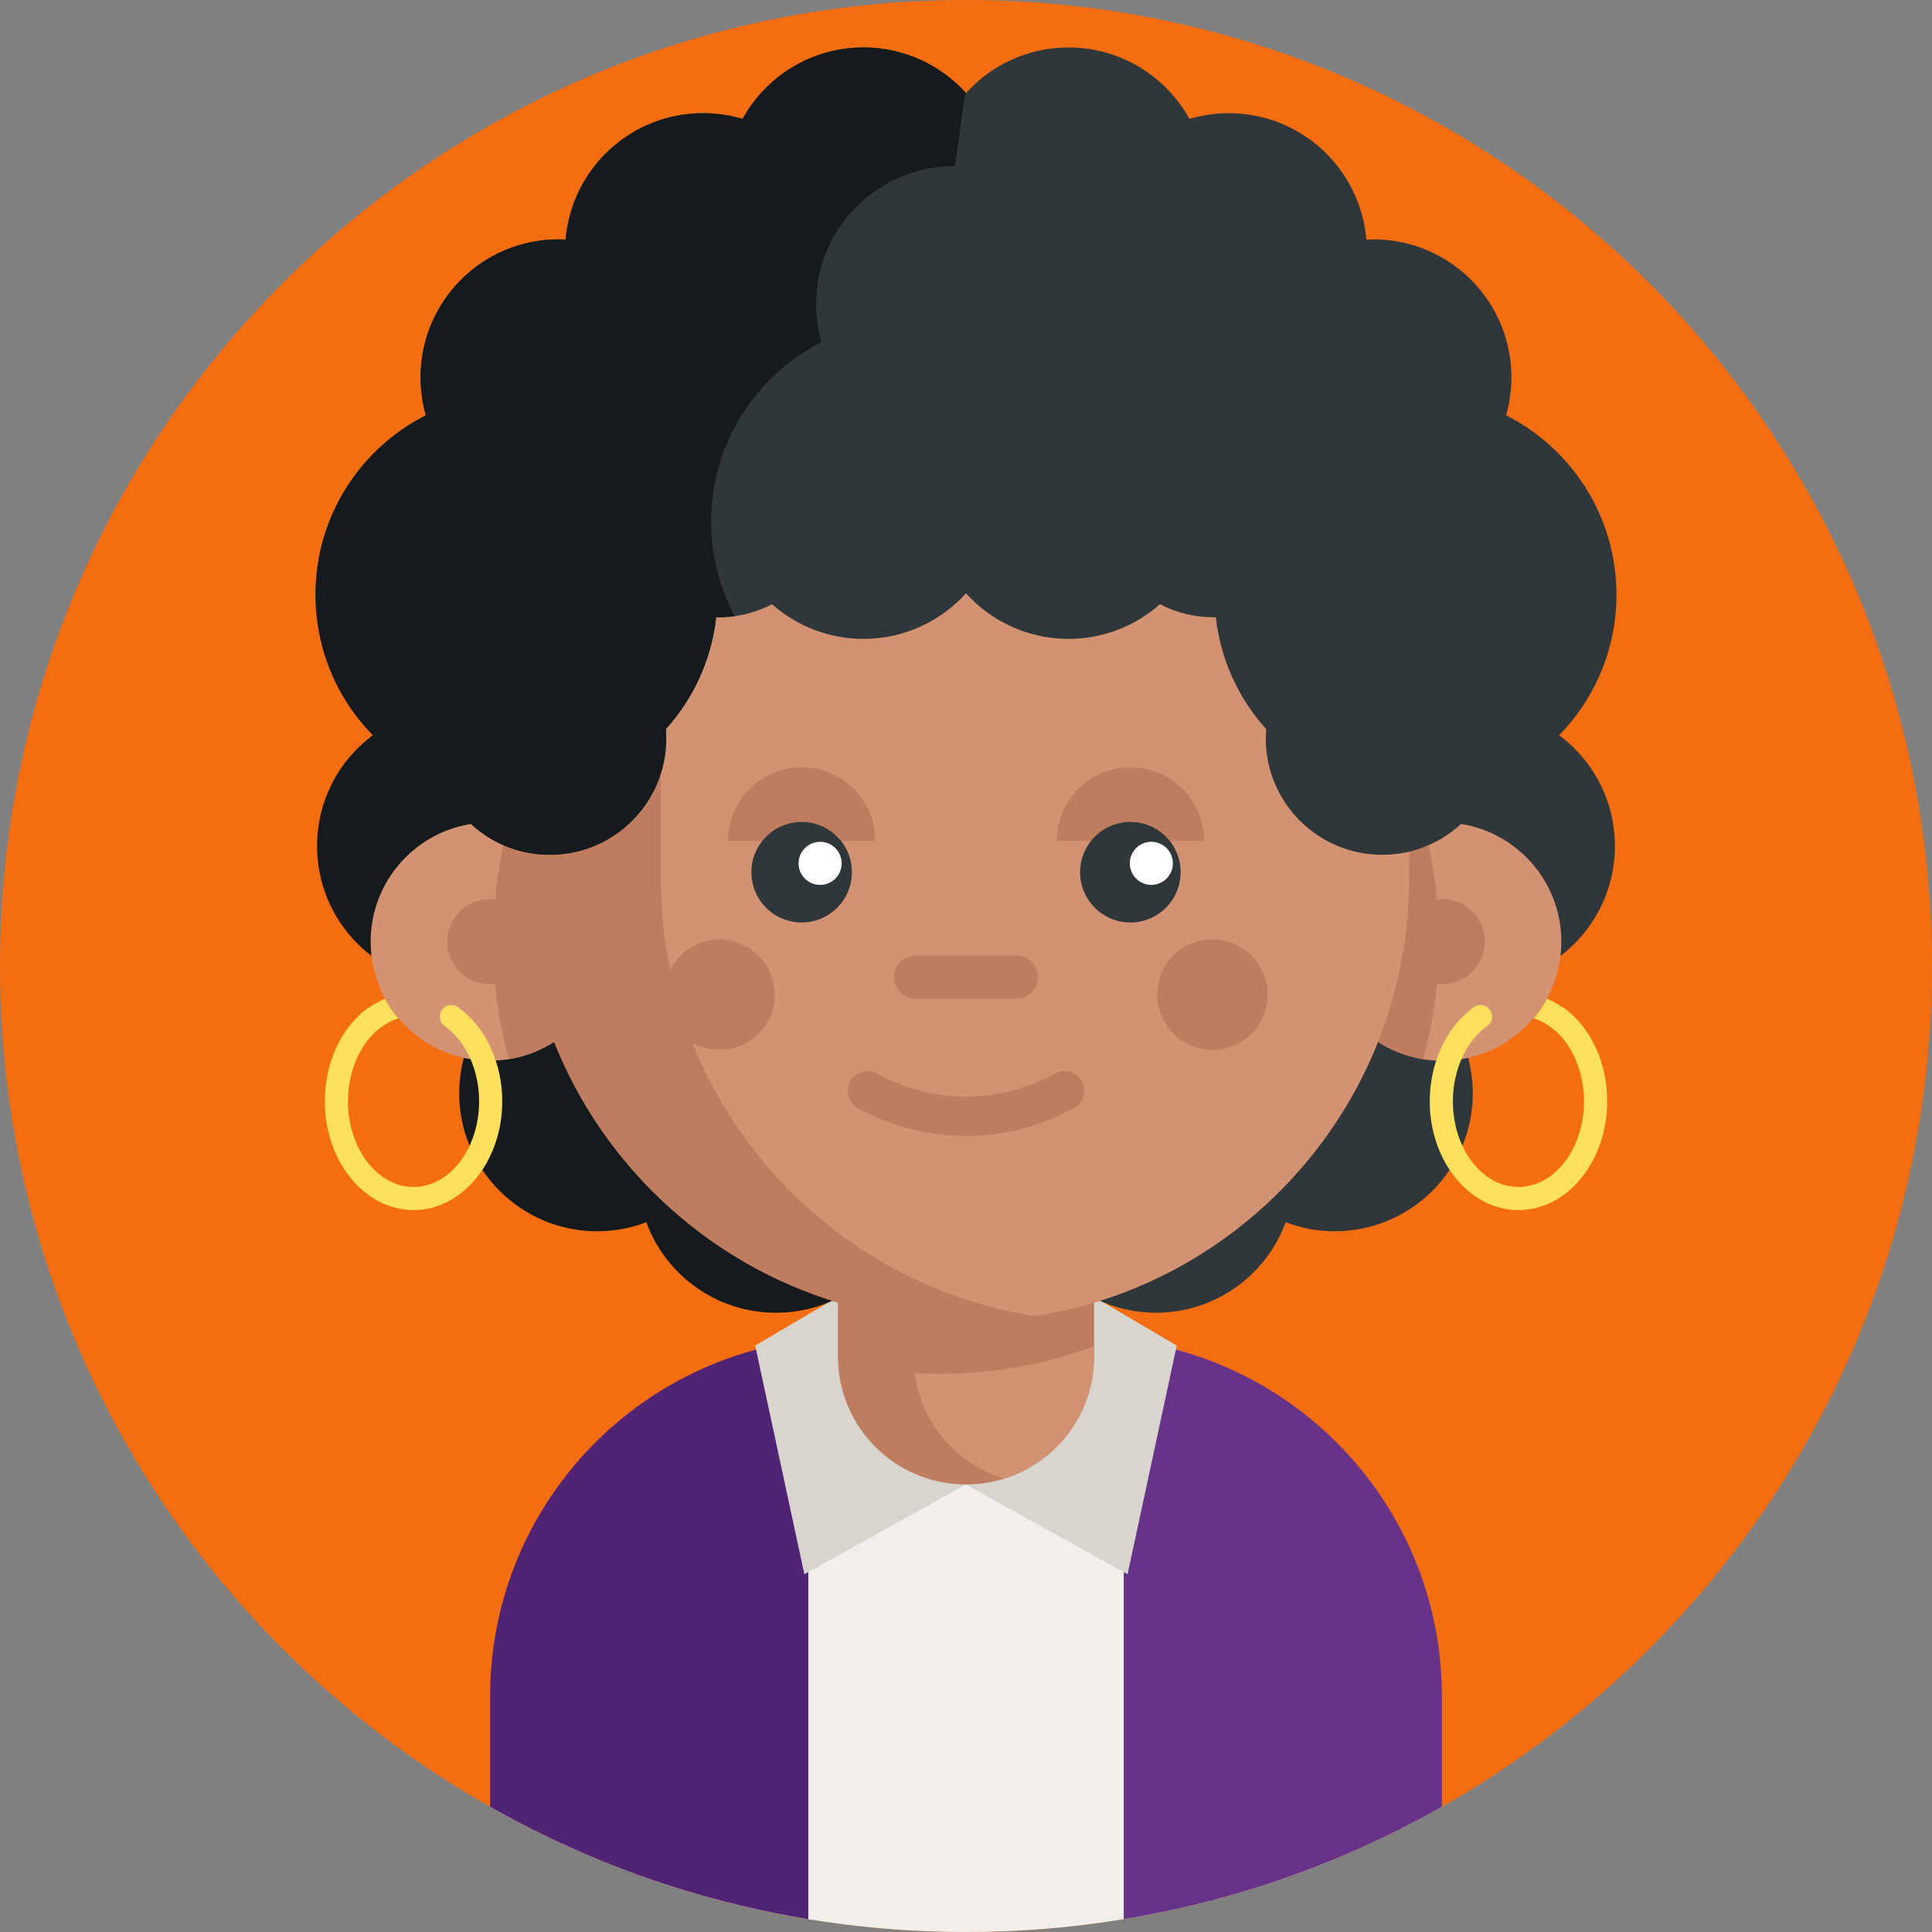
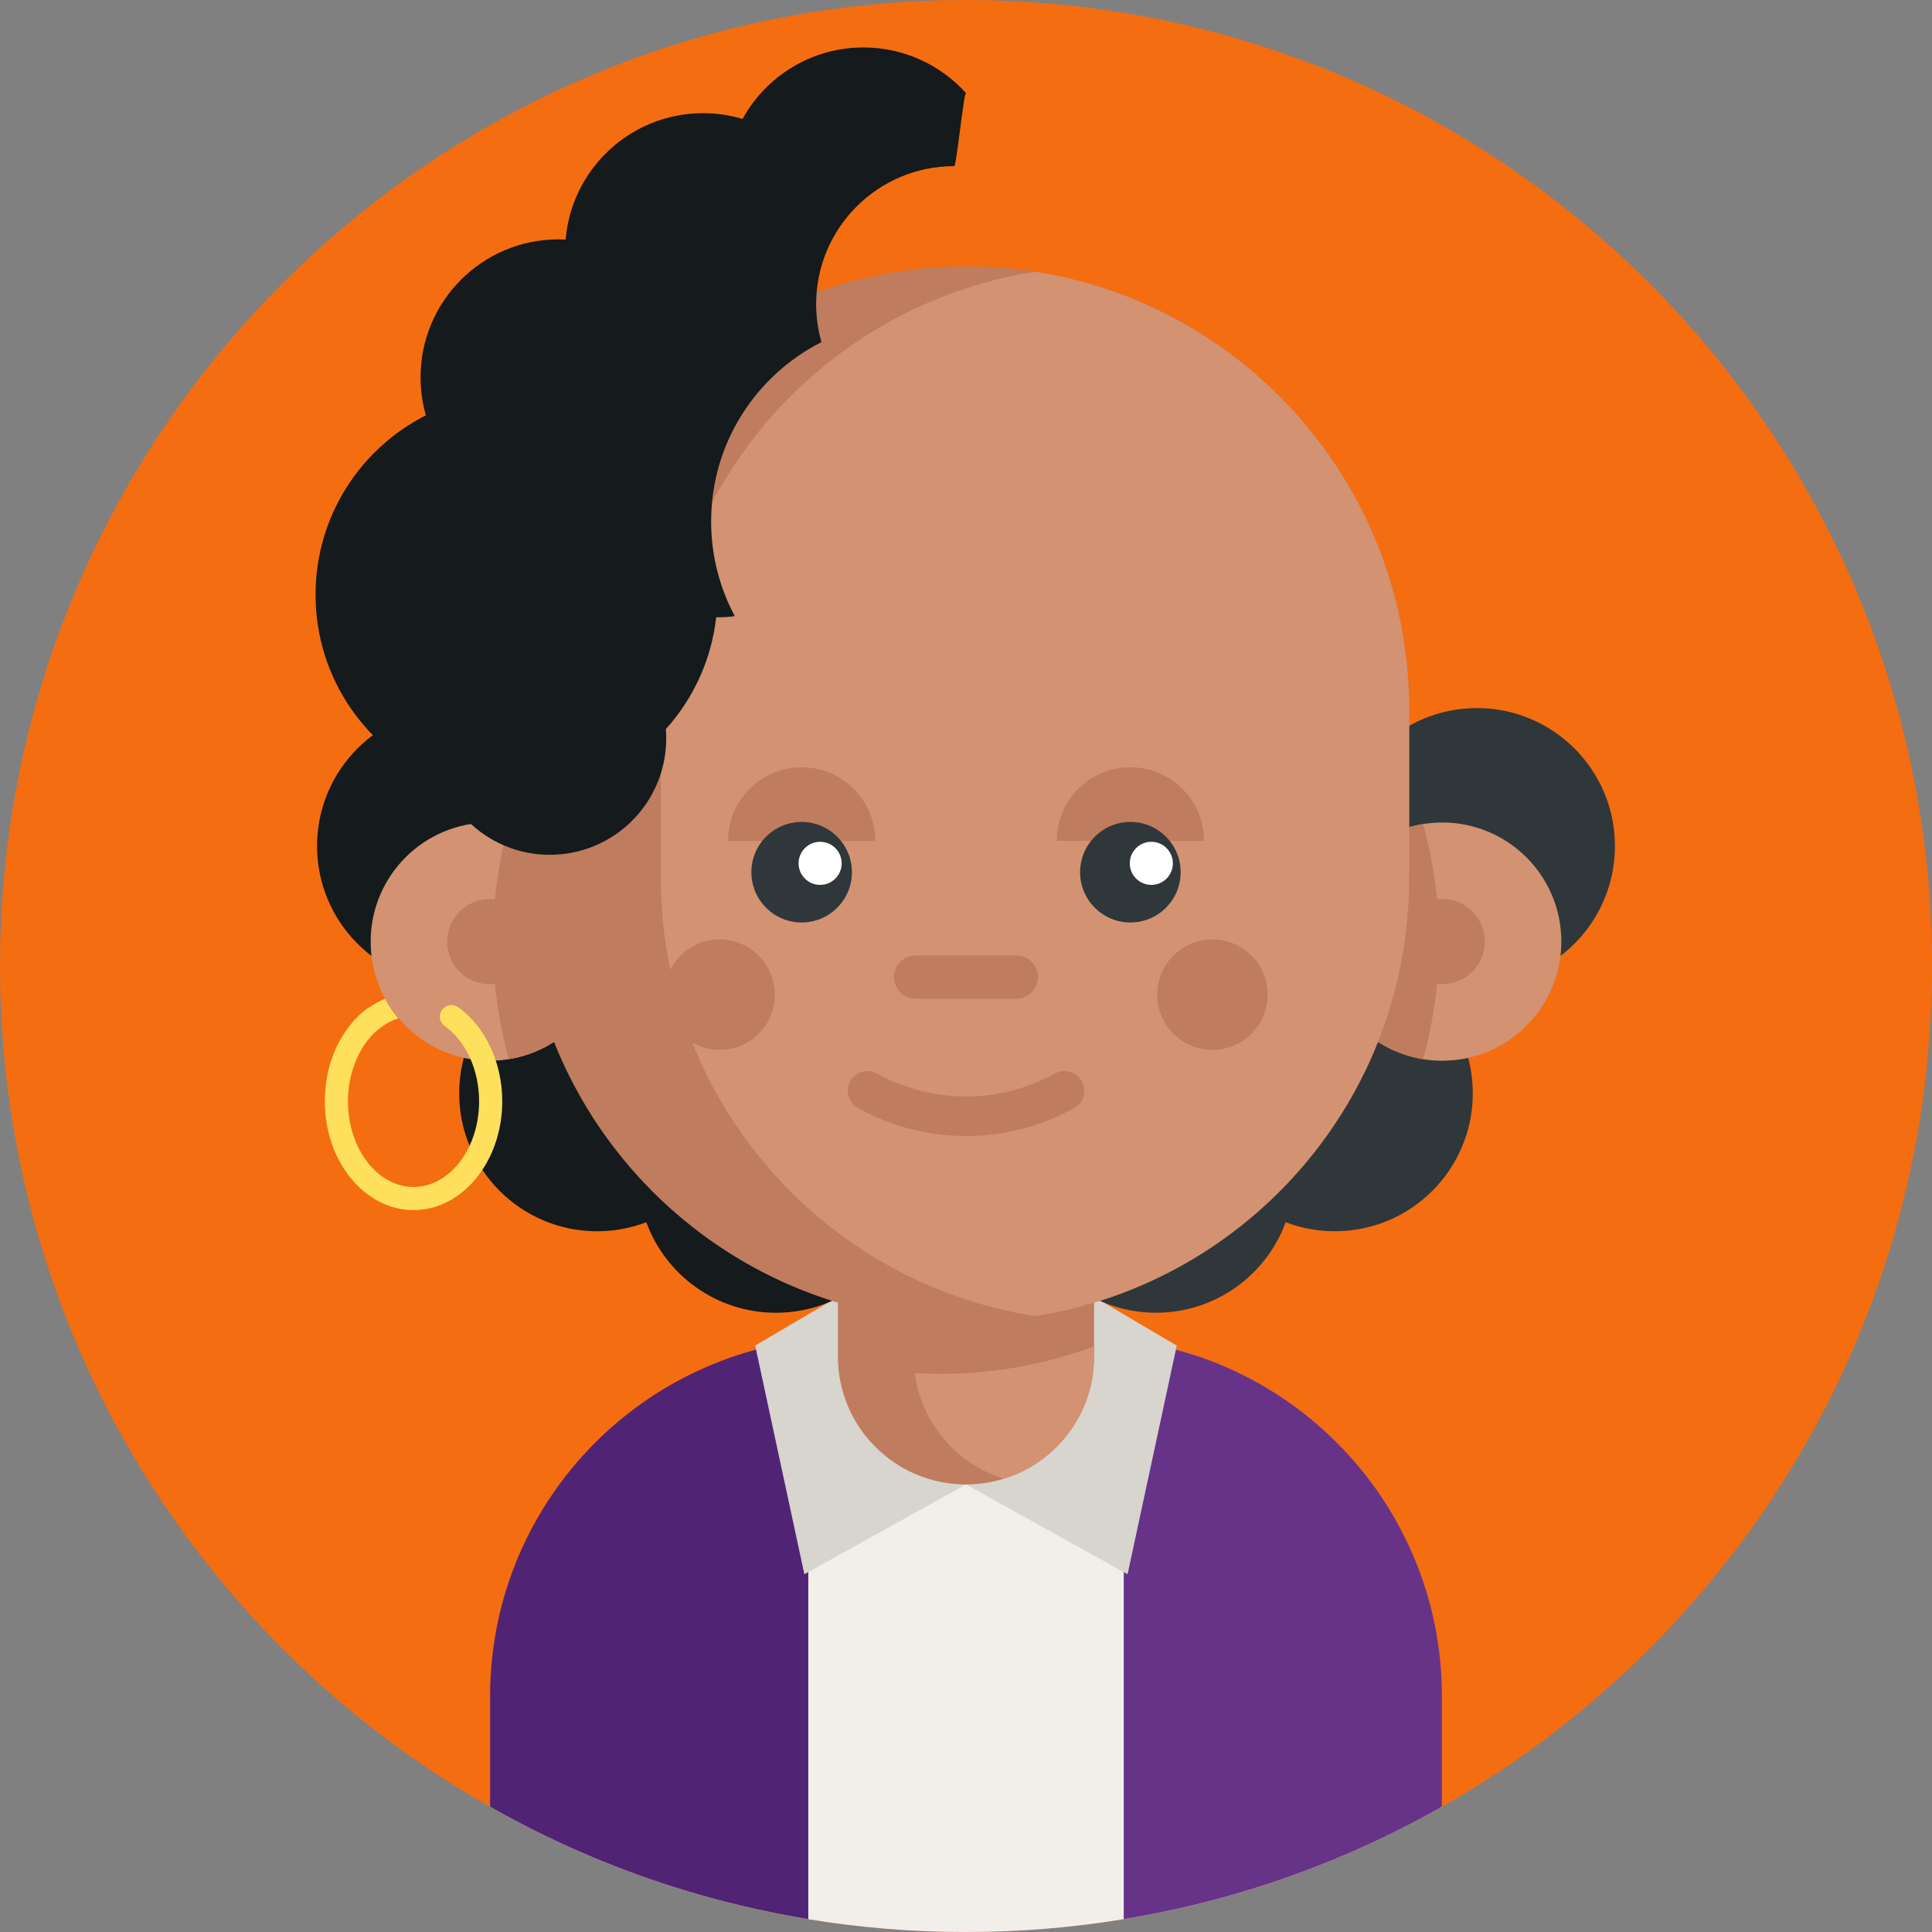
<svg xmlns="http://www.w3.org/2000/svg" height="512pt" viewBox="0 0 512 512" width="512pt">
  <rect x="0" y="0" width="512" height="512" fill="#808080" stroke="none" />
  <path d="m512 256c0 141.387-114.613 256-256 256s-256-114.613-256-256 114.613-256 256-256 256 114.613 256 256zm0 0" fill="#f46d11" />
  <path d="m352.133 445.758 29.988 33.066c-25.672 14.566-54.105 24.816-84.32 29.77-13.605 2.246-27.566 3.406-41.797 3.406-14.23 0-28.203-1.16-41.797-3.395-12.227-2.02-24.156-4.891-35.734-8.559-17.031-5.402-33.301-12.551-48.59-21.223l28.422-22.965c0-48.883 8.441-95.441 55.902-100.793 1.004-.125 2.016-.219 3.031-.301 2.57-.211 5.16-.316 7.785-.316h61.949c3.66 0 7.273.199 10.828.605 3.551.398 7.039.996 10.469 1.777 42.297 9.676 43.863 43.711 43.863 88.926zm0 0" fill="#f2efea" />
  <path d="m214.207 355.066v153.535c-12.227-2.016-24.156-4.887-35.734-8.555-17.031-5.402-33.301-12.551-48.59-21.223v-29.246c0-48.883 36.863-89.164 84.324-94.512zm0 0" fill="#512375" />
  <path d="m382.121 449.578v29.246c-25.672 14.566-54.105 24.816-84.32 29.77v-153.539c3.551.398 7.039.992 10.469 1.777 42.297 9.676 73.852 47.531 73.852 92.746zm0 0" fill="#673389" />
  <path d="m255.992 393.395-42.828 23.801-13.031-60.602 26.613-15.676" fill="#d8d4ce" />
  <path d="m255.992 393.395 42.828 23.801 13.031-60.602-26.613-15.676" fill="#d8d4ce" />
  <path d="m427.973 224.215c0 20.199-16.371 36.57-36.57 36.57-20.199 0-36.57-16.371-36.57-36.57 0-20.199 16.371-36.57 36.57-36.57 20.199 0 36.57 16.371 36.57 36.57zm0 0" fill="#2f373b" />
  <path d="m353.734 253.156c-15.777 0-29.219 9.988-34.352 23.988-4.043-1.543-8.43-2.395-13.02-2.395-20.195 0-36.57 16.375-36.57 36.57 0 20.199 16.375 36.57 36.57 36.57 15.777 0 29.223-9.988 34.352-23.988 4.047 1.543 8.43 2.395 13.02 2.395 20.195 0 36.57-16.371 36.57-36.57 0-20.195-16.371-36.57-36.57-36.57zm0 0" fill="#2f373b" />
  <path d="m157.164 224.215c0 20.199-16.371 36.57-36.57 36.57s-36.57-16.371-36.57-36.57c0-20.199 16.371-36.57 36.57-36.57s36.57 16.371 36.57 36.57zm0 0" fill="#151a1c" />
  <path d="m205.629 274.75c-4.586 0-8.973.852-13.02 2.395-5.129-14-18.57-23.988-34.348-23.988-20.195 0-36.57 16.375-36.57 36.57 0 20.199 16.375 36.574 36.57 36.574 4.586 0 8.973-.855 13.02-2.395 5.129 14 18.574 23.988 34.348 23.988 20.199 0 36.574-16.375 36.574-36.574 0-20.195-16.375-36.57-36.574-36.57zm0 0" fill="#151a1c" />
  <path d="m289.941 317.801v41.656c0 15.25-10.055 28.141-23.906 32.422-3.168.98-6.547 1.516-10.043 1.516-18.742 0-33.938-15.195-33.938-33.938v-41.656zm0 0" fill="#bf7c5e" />
  <path d="m289.941 356.816v2.641c0 15.25-10.055 28.141-23.906 32.422-12.496-3.844-21.891-14.707-23.625-28.004 2.266.141 4.547.211 6.836.211 6.422 0 12.719-.512 18.852-1.52 7.555-1.211 14.855-3.156 21.844-5.75zm0 0" fill="#d39272" />
  <path d="m161.355 249.535c0 15.711-11.477 28.742-26.508 31.16-1.645.266-3.332.402-5.059.402-17.434 0-31.562-14.125-31.562-31.562s14.129-31.566 31.562-31.566c1.727 0 3.414.141 5.059.406 15.031 2.418 26.508 15.445 26.508 31.16zm0 0" fill="#d39272" />
  <path d="m161.355 249.535c0 15.711-11.477 28.742-26.508 31.16-2.73-9.93-4.188-20.379-4.188-31.16 0-10.785 1.457-21.234 4.188-31.16 15.031 2.418 26.508 15.445 26.508 31.16zm0 0" fill="#bf7c5e" />
  <path d="m141.074 249.535c0 6.23-5.051 11.281-11.285 11.281-6.23 0-11.281-5.051-11.281-11.281 0-6.23 5.051-11.281 11.281-11.281 6.234 0 11.285 5.051 11.285 11.281zm0 0" fill="#bf7c5e" />
  <path d="m350.641 249.535c0 15.711 11.477 28.742 26.508 31.16 1.645.266 3.332.402 5.059.402 17.438 0 31.562-14.125 31.562-31.562s-14.125-31.566-31.562-31.566c-1.727 0-3.414.141-5.059.406-15.031 2.418-26.508 15.445-26.508 31.16zm0 0" fill="#d39272" />
-   <path d="m350.641 249.535c0 15.711 11.477 28.742 26.508 31.16 2.73-9.93 4.191-20.379 4.191-31.16 0-10.785-1.457-21.234-4.191-31.16-15.031 2.418-26.508 15.445-26.508 31.16zm0 0" fill="#bf7c5e" />
+   <path d="m350.641 249.535c0 15.711 11.477 28.742 26.508 31.16 2.73-9.93 4.191-20.379 4.191-31.16 0-10.785-1.457-21.234-4.191-31.16-15.031 2.418-26.508 15.445-26.508 31.16m0 0" fill="#bf7c5e" />
  <path d="m393.488 249.535c0 6.23-5.051 11.281-11.281 11.281s-11.281-5.051-11.281-11.281c0-6.23 5.051-11.281 11.281-11.281s11.281 5.051 11.281 11.281zm0 0" fill="#bf7c5e" />
  <path d="m373.438 188.039v44.723c0 58.441-42.691 106.922-98.594 115.918-.188.031-.387.062-.574.098-5.945.949-12.051 1.418-18.277 1.418-64.855 0-117.438-52.578-117.438-117.434v-44.723c0-13.656 2.332-26.781 6.637-38.977 16.059-45.703 59.613-78.469 110.801-78.469h.012c6.215 0 12.328.48 18.285 1.418 56.172 8.777 99.148 57.387 99.148 116.027zm0 0" fill="#bf7c5e" />
  <path d="m373.438 188.039v44.723c0 58.441-42.691 106.922-98.594 115.918-.188.031-.387.062-.574.098-56.176-8.777-99.141-57.387-99.141-116.016v-44.723c0-58.641 42.977-107.25 99.16-116.027 56.172 8.777 99.148 57.387 99.148 116.027zm0 0" fill="#d39272" />
  <g fill="#bf7c5e">
    <path d="m335.934 263.594c0 8.082-6.551 14.629-14.629 14.629-8.078 0-14.629-6.547-14.629-14.629 0-8.078 6.551-14.629 14.629-14.629 8.078 0 14.629 6.551 14.629 14.629zm0 0" />
    <path d="m205.32 263.594c0 8.082-6.551 14.629-14.629 14.629s-14.629-6.547-14.629-14.629c0-8.078 6.551-14.629 14.629-14.629s14.629 6.551 14.629 14.629zm0 0" />
    <path d="m319.066 222.844c0-10.773-8.734-19.508-19.504-19.508-10.773 0-19.508 8.734-19.508 19.508" />
    <path d="m231.949 222.844c0-10.773-8.734-19.508-19.504-19.508-10.773 0-19.508 8.734-19.508 19.508" />
  </g>
  <path d="m225.766 231.145c0 7.359-5.965 13.324-13.32 13.324-7.359 0-13.324-5.965-13.324-13.324 0-7.355 5.965-13.32 13.324-13.32 7.355 0 13.32 5.965 13.32 13.32zm0 0" fill="#2f373b" />
  <path d="m312.883 231.145c0 7.359-5.965 13.324-13.32 13.324-7.359 0-13.324-5.965-13.324-13.324 0-7.355 5.965-13.32 13.324-13.32 7.355 0 13.32 5.965 13.32 13.32zm0 0" fill="#2f373b" />
  <path d="m269.324 264.688h-26.645c-3.172 0-5.746-2.57-5.746-5.746 0-3.172 2.574-5.746 5.746-5.746h26.645c3.176 0 5.75 2.574 5.75 5.746 0 3.176-2.574 5.746-5.75 5.746zm0 0" fill="#bf7c5e" />
  <path d="m256.004 301.047c-9.836 0-19.668-2.461-28.633-7.391-2.527-1.391-3.453-4.566-2.062-7.094s4.566-3.449 7.094-2.062c14.777 8.125 32.422 8.125 47.199 0 2.527-1.391 5.703-.469 7.094 2.062 1.391 2.527.469 5.703-2.062 7.094-8.961 4.93-18.797 7.391-28.629 7.391zm0 0" fill="#bf7c5e" />
  <path d="m223.051 228.797c0 3.152-2.555 5.707-5.707 5.707-3.156 0-5.711-2.555-5.711-5.707 0-3.156 2.555-5.711 5.711-5.711 3.152 0 5.707 2.555 5.707 5.711zm0 0" fill="#fff" />
  <path d="m310.82 228.797c0 3.152-2.555 5.707-5.707 5.707-3.152 0-5.707-2.555-5.707-5.707 0-3.156 2.555-5.711 5.707-5.711 3.152 0 5.707 2.555 5.707 5.711zm0 0" fill="#fff" />
-   <path d="m399.133 110.059c.91-3.199 1.41-6.562 1.41-10.051 0-20.199-16.371-36.574-36.57-36.574-.637 0-1.266.012-1.883.043-1.566-18.746-17.27-33.48-36.434-33.48-3.625 0-7.137.535-10.449 1.516-6.227-11.285-18.234-18.934-32.035-18.934-10.785 0-20.48 4.672-27.168 12.09-6.699-7.418-16.395-12.09-27.168-12.09-13.812 0-25.82 7.648-32.047 18.934-3.312-.98-6.824-1.516-10.449-1.516-19.164 0-34.867 14.734-36.438 33.48-.613-.031-1.242-.043-1.879-.043-20.199 0-36.57 16.375-36.57 36.574 0 3.488.5 6.852 1.41 10.062-17.348 8.773-29.238 26.758-29.238 47.531 0 22.383 13.816 41.535 33.387 49.402 4.512 11.43 15.652 19.527 28.691 19.527 17.043 0 30.855-13.812 30.855-30.855 0-.824-.039-1.629-.105-2.445 7.242-8.043 12.07-18.305 13.344-29.652.191 0 .387.012.578.012 1.473 0 2.934-.105 4.355-.305 3.52-.5 6.832-1.59 9.863-3.168 6.457 5.719 14.934 9.195 24.242 9.195 10.773 0 20.469-4.668 27.168-12.086 6.688 7.418 16.383 12.086 27.168 12.086 9.297 0 17.781-3.477 24.23-9.195 4.262 2.219 9.09 3.473 14.23 3.473.188 0 .375-.012.574-.012 1.266 11.348 6.094 21.609 13.344 29.652-.062.816-.105 1.621-.105 2.445 0 17.043 13.816 30.855 30.855 30.855 13.031 0 24.172-8.098 28.695-19.527 19.559-7.867 33.383-27.02 33.383-49.402 0-20.785-11.898-38.758-29.246-47.543zm0 0" fill="#2f373b" />
  <path d="m228.836 12.578c-13.812 0-25.82 7.648-32.047 18.934-3.312-.98-6.824-1.516-10.449-1.516-19.164 0-34.867 14.734-36.438 33.48-.613-.031-1.242-.043-1.879-.043-20.199 0-36.57 16.375-36.57 36.574 0 3.488.5 6.852 1.41 10.062-17.348 8.773-29.238 26.758-29.238 47.531 0 22.383 13.816 41.535 33.387 49.402 4.512 11.43 15.652 19.527 28.691 19.527 17.043 0 30.855-13.812 30.855-30.855 0-.824-.039-1.629-.105-2.445 7.242-8.043 12.07-18.305 13.344-29.652.191 0 .387.012.578.012 1.473 0 2.934-.105 4.355-.305-4.004-7.473-6.27-16.02-6.27-25.09 0-20.77 11.891-38.754 29.234-47.531-.906-3.195-1.41-6.57-1.41-10.062 0-20.195 16.375-36.57 36.574-36.57.625 0 2.516-19.363 3.145-19.363-6.699-7.418-16.395-12.09-27.168-12.09zm0 0" fill="#151a1c" />
-   <path d="m414.75 267.309c-.227-.172-.477-.297-.73-.395-1.277-.891-2.621-1.645-4.031-2.23-1.004 1.859-2.195 3.594-3.543 5.203 1.625.504 3.16 1.305 4.574 2.359.629.469 1.254.988 1.863 1.551 4.301 4.273 6.898 10.965 6.898 18.066 0 12.512-7.793 22.691-17.375 22.691s-17.379-10.18-17.379-22.691c0-8.301 3.492-15.945 9.117-19.945 1.379-.984 1.699-2.898.719-4.277s-2.898-1.703-4.277-.719c-7.211 5.133-11.691 14.688-11.691 24.941 0 15.895 10.547 28.824 23.512 28.824 12.961 0 23.508-12.93 23.508-28.824 0-10.094-4.172-19.273-11.164-24.555zm0 0" fill="#ffe05c" />
  <path d="m97.246 267.309c.227-.172.477-.297.73-.395 1.277-.891 2.625-1.645 4.035-2.23 1 1.859 2.191 3.594 3.539 5.203-1.625.504-3.16 1.305-4.574 2.359-.629.469-1.25.988-1.863 1.551-4.301 4.273-6.898 10.965-6.898 18.066 0 12.512 7.797 22.691 17.379 22.691 9.578 0 17.375-10.18 17.375-22.691 0-8.301-3.492-15.945-9.113-19.945-1.383-.984-1.703-2.898-.723-4.277.984-1.379 2.898-1.703 4.277-.719 7.211 5.133 11.691 14.688 11.691 24.941 0 15.895-10.547 28.824-23.508 28.824-12.965 0-23.512-12.93-23.512-28.824 0-10.094 4.172-19.273 11.164-24.555zm0 0" fill="#ffe05c" />
</svg>